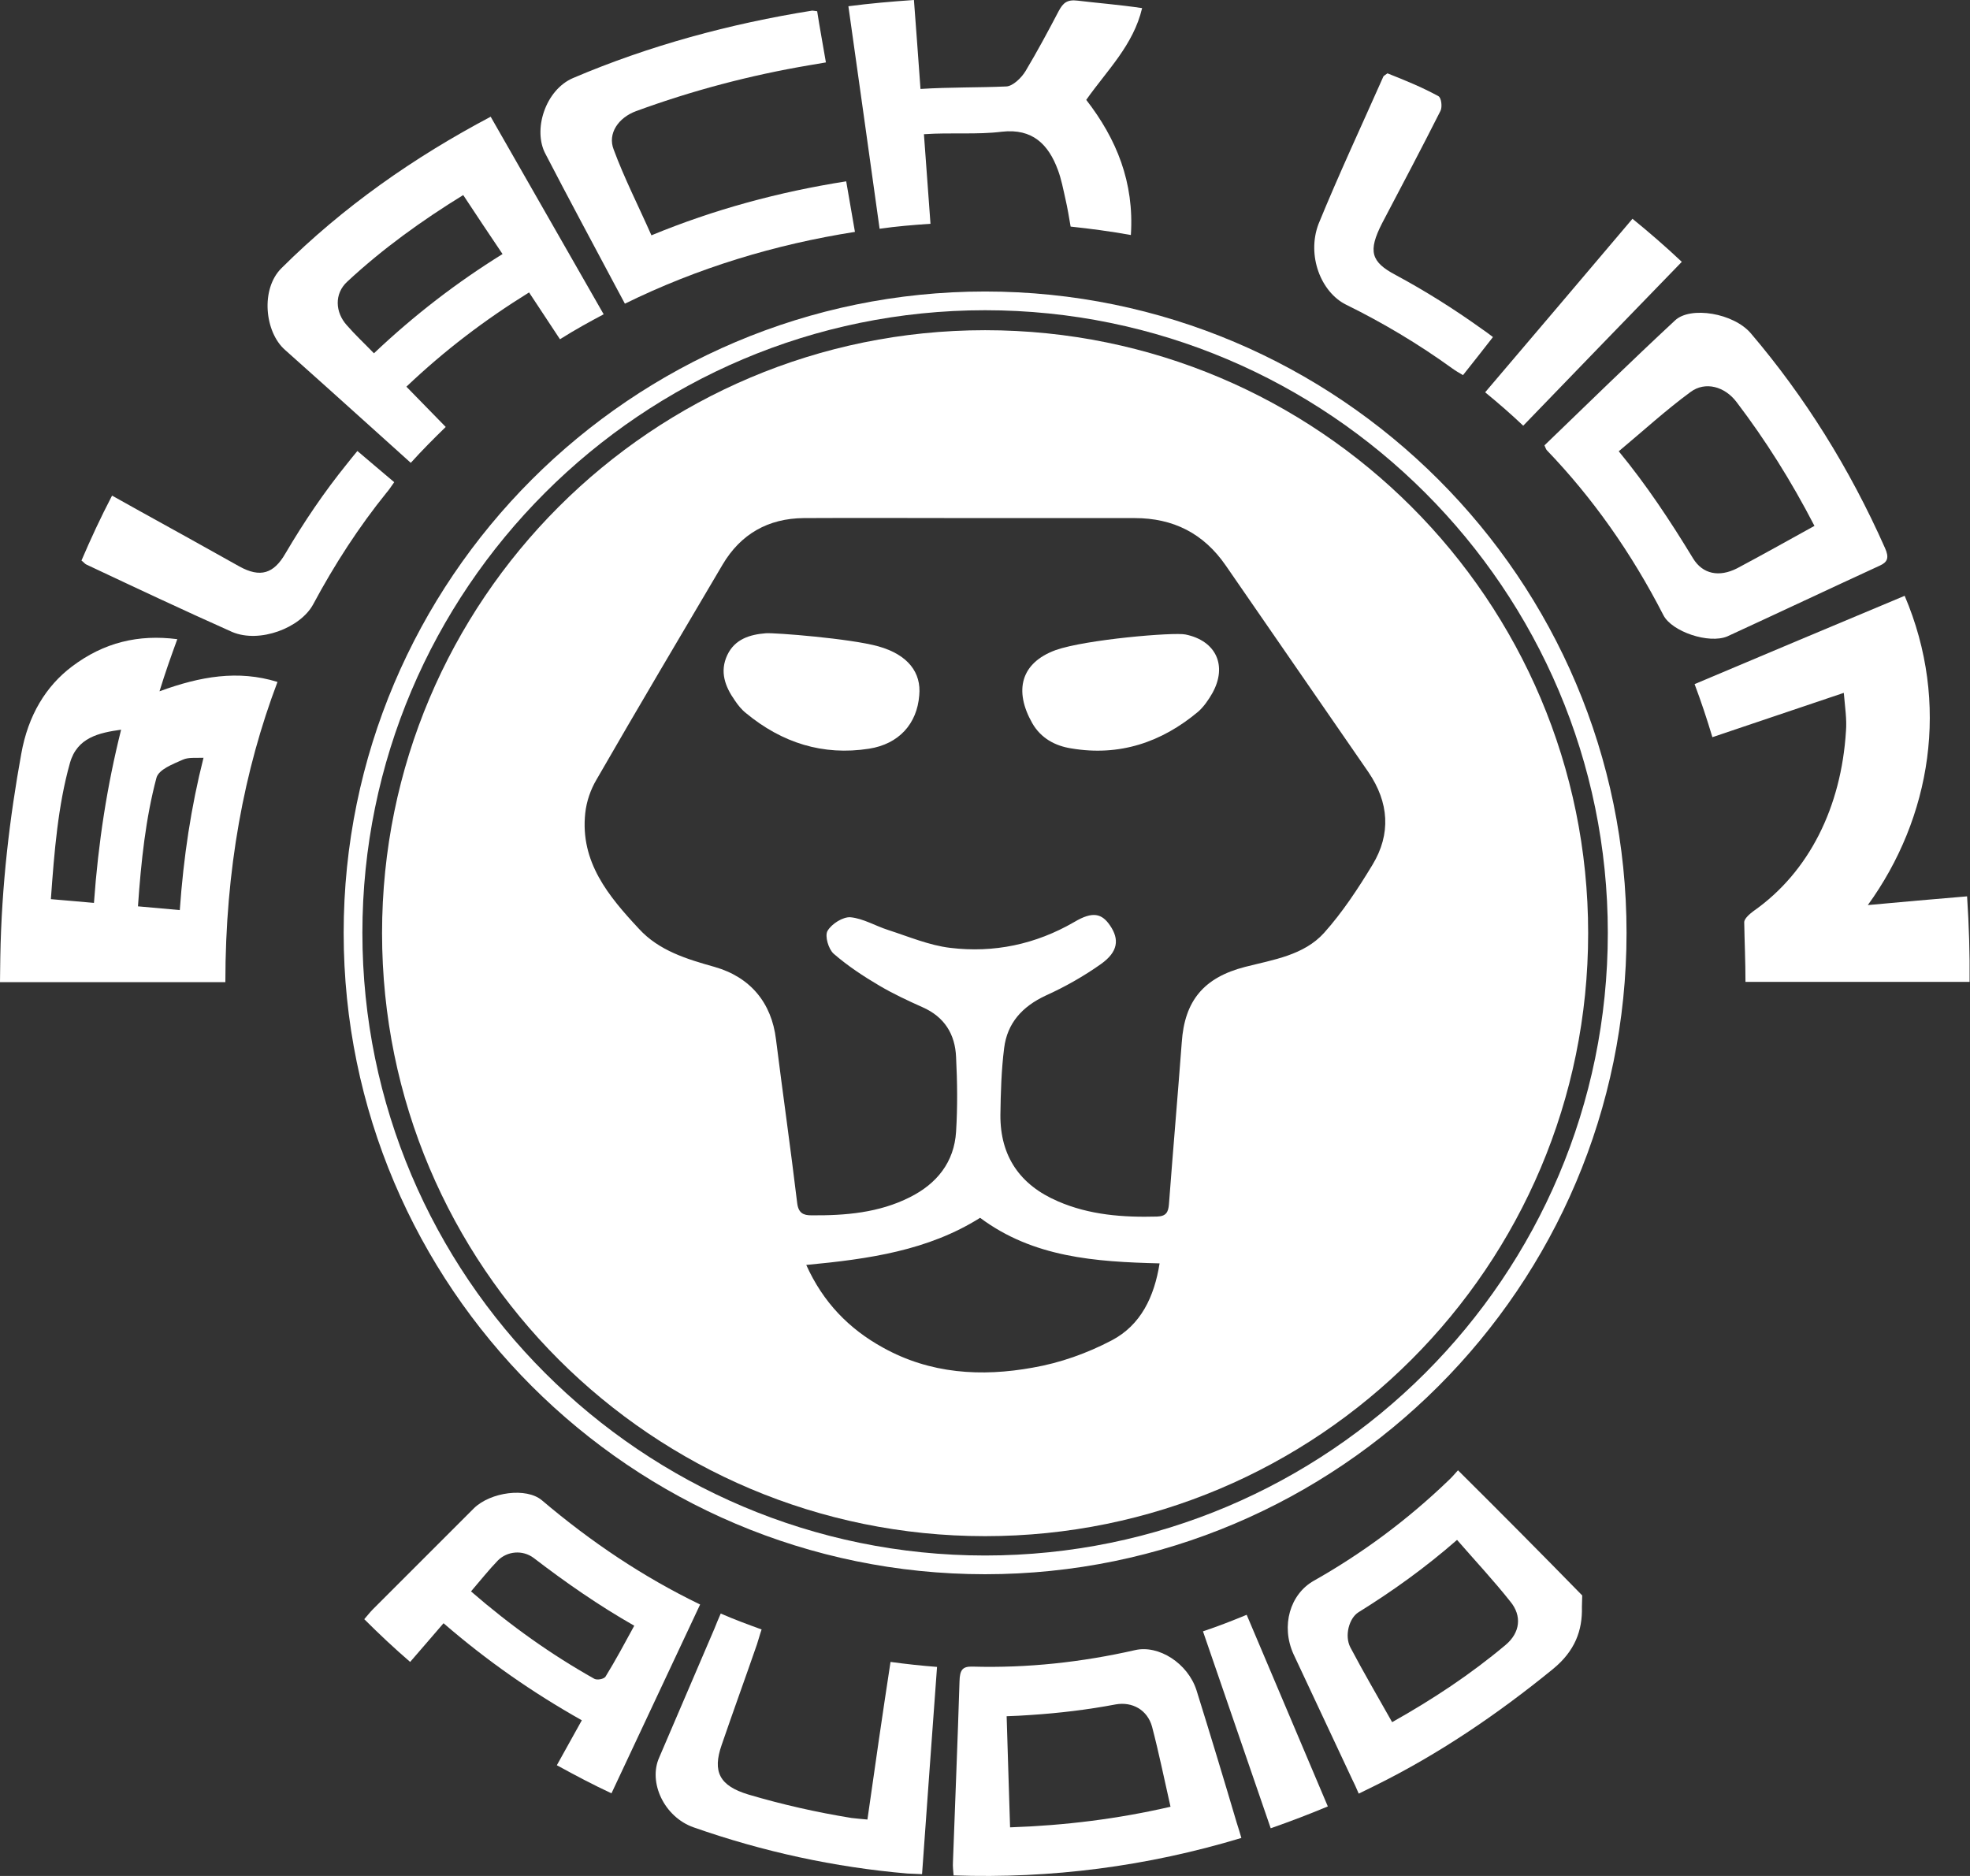
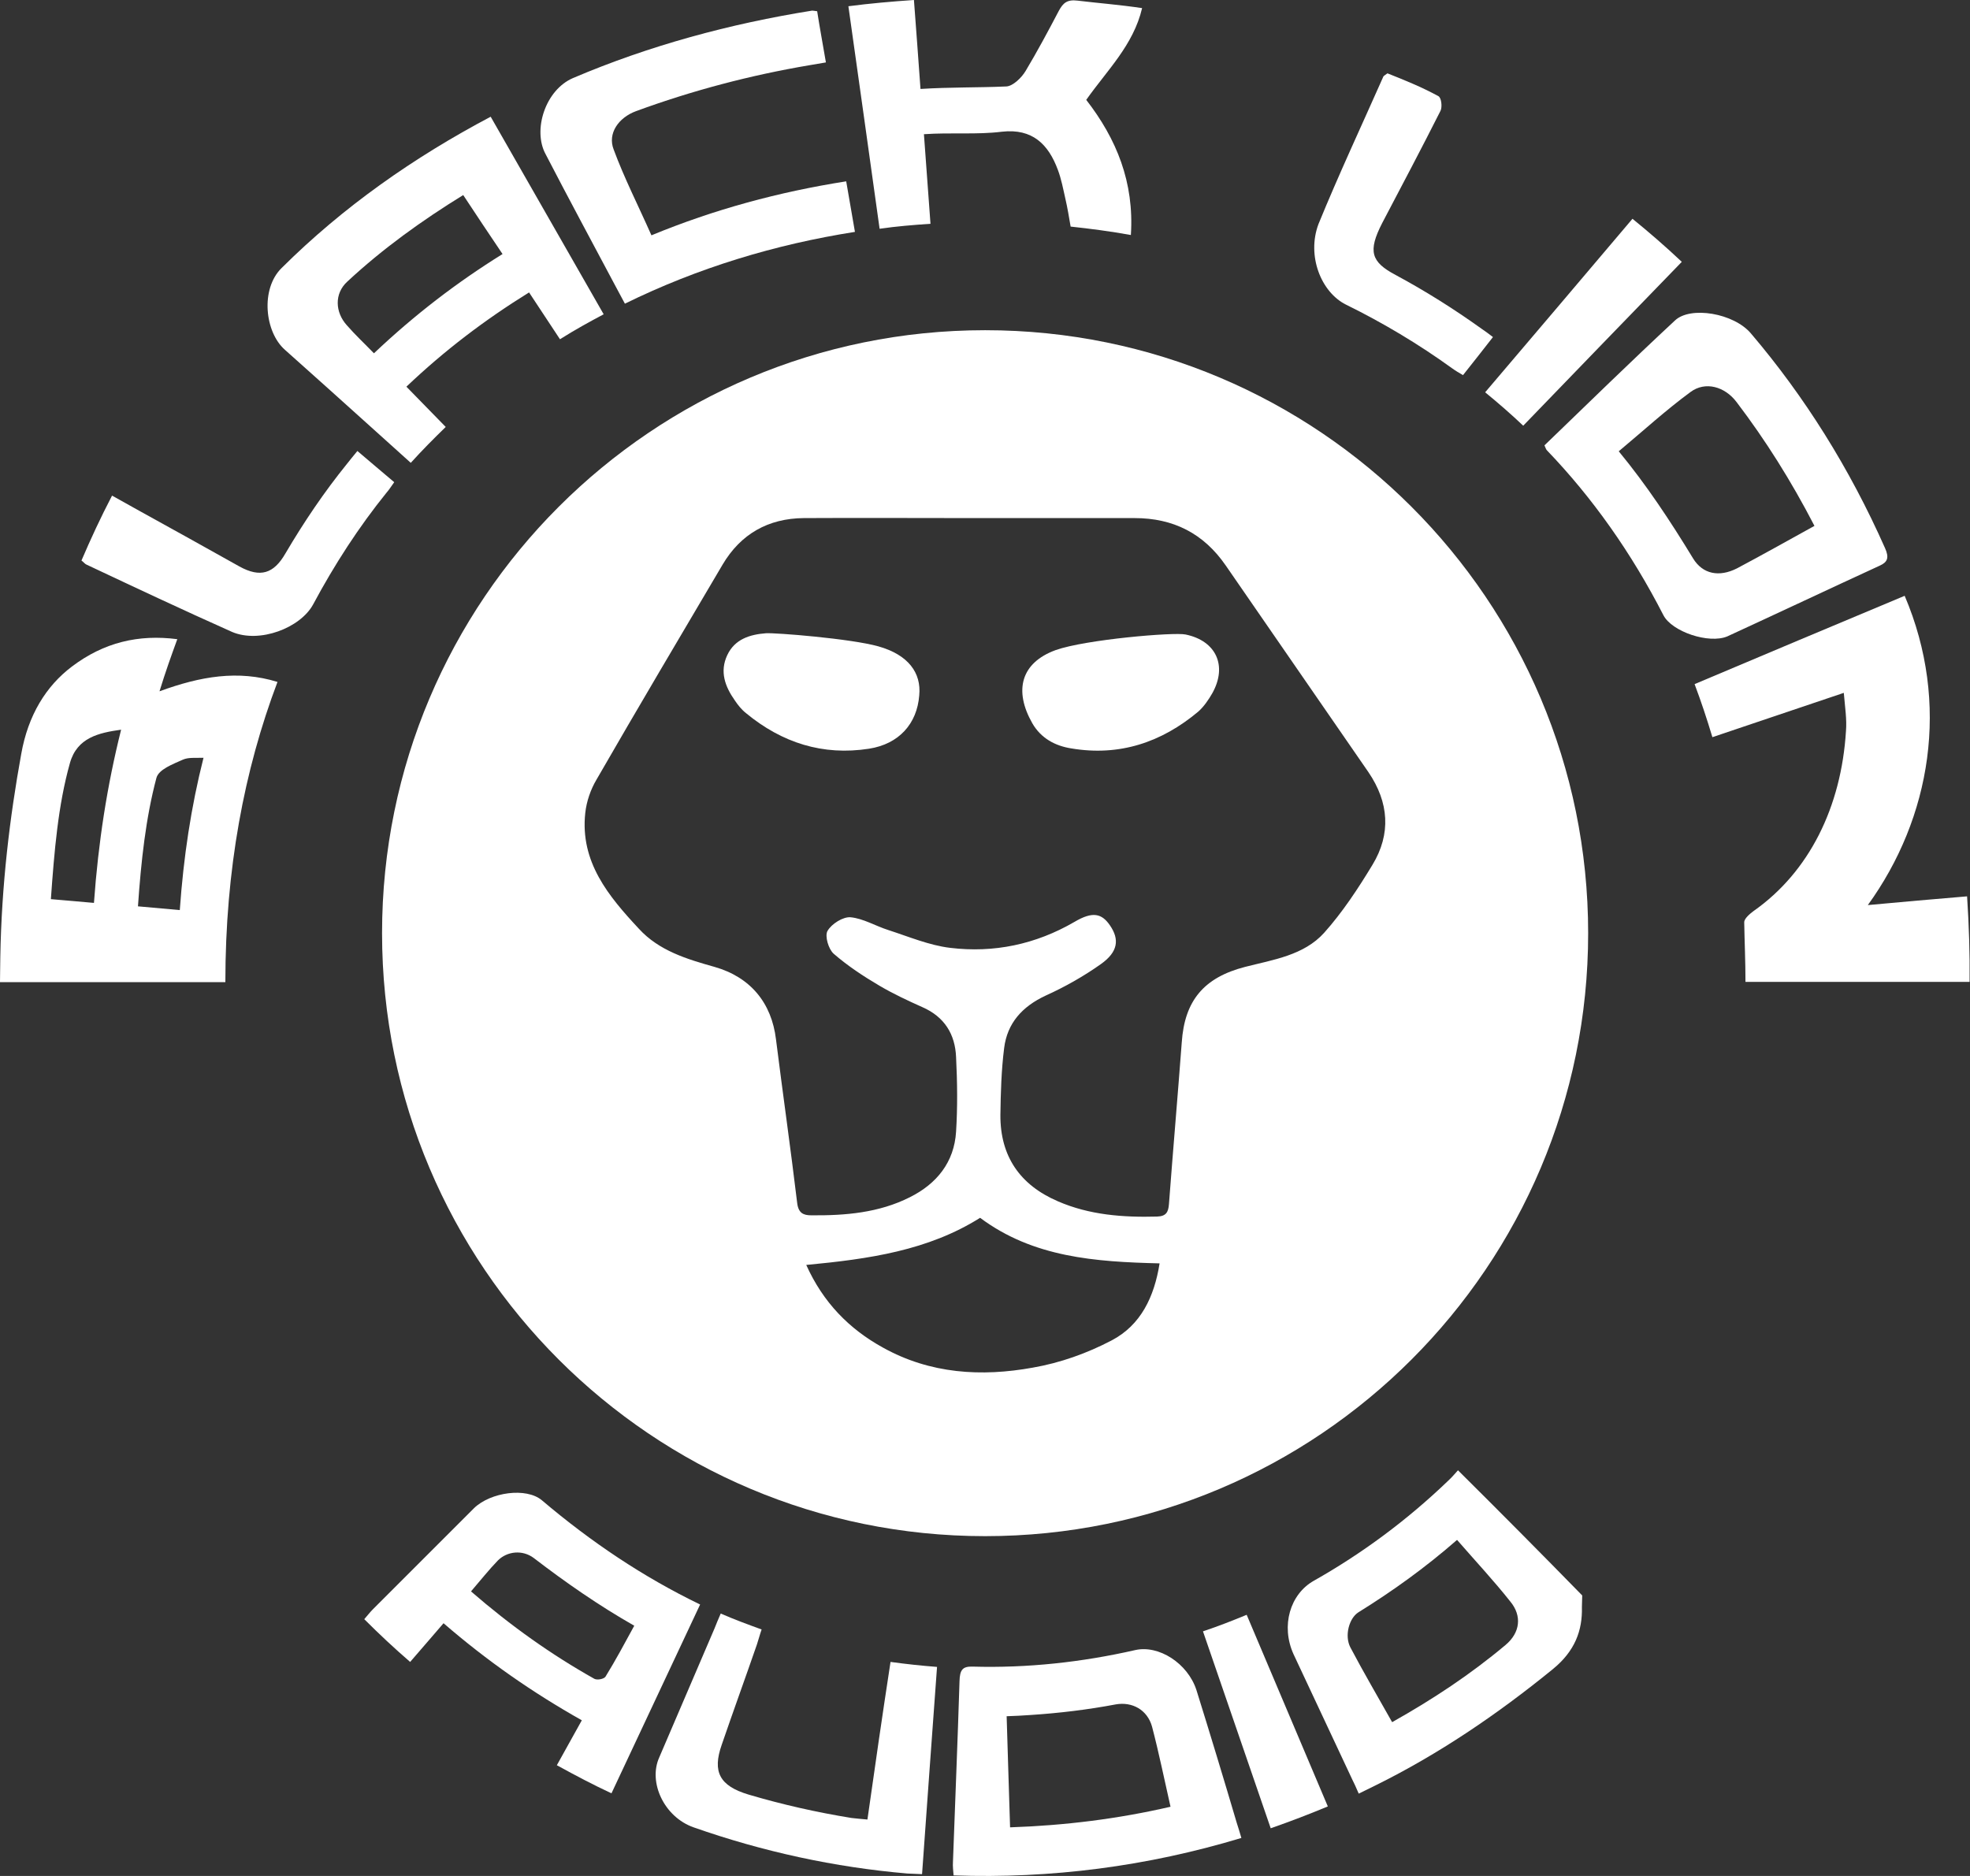
<svg xmlns="http://www.w3.org/2000/svg" fill="none" viewBox="0 0 840 800" height="800" width="840">
  <rect x="0" y="0" width="840" height="800" fill="#333333" stroke="none" />
-   <path fill="white" d="M420.045 124.311C269.25 124.311 146.537 247.023 146.537 397.819C146.537 548.614 269.25 671.327 420.045 671.327C570.84 671.327 693.553 548.614 693.553 397.819C693.553 247.023 570.84 124.311 420.045 124.311ZM420.045 663.341C273.642 663.341 154.523 544.222 154.523 397.819C154.523 251.415 273.642 132.296 420.045 132.296C566.448 132.296 685.567 251.415 685.567 397.819C685.567 544.355 566.448 663.341 420.045 663.341Z" />
  <path fill="white" d="M621.681 627.004C620.35 628.468 619.019 630.065 617.555 631.396C599.986 648.299 580.688 662.54 560.191 674.119C550.076 679.842 546.083 693.285 551.54 705.396C559.792 723.098 568.177 740.799 576.429 758.501C577.36 760.364 578.292 762.36 579.357 764.889C582.285 763.425 584.547 762.36 586.677 761.296C613.296 748.119 638.317 731.216 662.141 711.785C671.591 704.065 674.785 695.281 674.519 685.299C674.519 683.702 674.652 681.972 674.652 680.375C657.217 662.54 639.515 644.705 621.681 627.004ZM641.911 701.536C627.004 714.047 610.9 724.695 593.598 734.411C587.475 723.497 581.353 713.116 575.763 702.468C573.234 697.544 575.231 690.09 579.224 687.562C593.598 678.644 607.573 668.662 621.281 656.684C629.267 665.867 636.986 674.119 644.04 683.036C648.965 689.026 648.299 696.213 641.911 701.536Z" />
  <path fill="white" d="M510.15 720.705C506.424 709.258 494.046 701.406 484.064 703.669C461.305 708.859 438.013 711.388 414.722 710.722C410.463 710.589 409.265 712.053 409.132 716.978C408.333 742.665 407.269 768.352 406.337 794.039C406.204 795.903 406.47 797.899 406.603 799.762C448.129 801.226 489.255 795.903 529.316 783.791C528.65 781.395 527.985 779.399 527.319 777.269C521.73 758.37 516.006 739.471 510.15 720.705ZM430.693 779.266C430.161 763.561 429.762 748.122 429.229 731.884C432.69 731.751 436.15 731.618 439.477 731.352C451.722 730.553 463.834 729.09 475.812 726.827C482.733 725.629 489.255 729.09 491.251 736.41C494.179 747.59 496.442 758.769 499.104 770.482C476.611 775.672 454.118 778.467 430.693 779.266Z" />
  <path fill="white" d="M231.049 639.784C224.394 634.194 209.221 636.323 202.167 643.111C187.793 657.485 173.419 671.859 159.045 686.233C157.714 687.564 156.516 689.161 155.318 690.492C161.84 697.014 167.962 702.737 174.883 708.726C179.808 703.003 184.466 697.679 189.124 692.223C207.757 708.327 227.056 721.769 248.085 733.615C244.358 740.269 240.898 746.525 237.437 752.78C245.689 757.306 253.009 761.165 260.729 764.759C273.373 737.874 285.75 711.388 298.527 684.237C274.304 672.525 252.078 657.618 231.049 639.784ZM258.2 714.982C257.534 716.046 254.606 716.579 253.409 715.913C235.175 705.665 217.872 693.42 200.836 678.647C204.962 673.856 208.423 669.464 212.283 665.471C216.275 661.478 222.797 660.812 227.588 664.406C241.297 674.92 255.272 684.636 270.445 693.287C266.319 700.874 262.459 708.061 258.2 714.982Z" />
  <path fill="white" d="M369.869 775.936C367.207 775.67 365.211 775.536 363.081 775.27C348.308 772.875 333.535 769.547 319.16 765.288C306.783 761.562 303.722 755.572 307.714 744.126C312.639 729.752 317.829 715.511 322.754 701.27C323.419 699.274 323.952 697.144 324.75 694.882C318.894 692.752 313.437 690.756 307.315 688.094C306.25 690.489 305.452 692.486 304.653 694.482C296.801 712.849 288.948 731.083 281.096 749.45C276.304 760.098 283.225 774.871 295.736 779.263C325.283 789.644 355.894 796.299 386.905 798.961C389.035 799.094 391.164 799.094 393.161 799.227C395.29 769.281 397.42 740 399.549 710.853C392.761 710.32 386.506 709.655 379.718 708.723C376.258 731.216 373.063 753.443 369.869 775.936Z" />
  <path fill="white" d="M512.943 695.681C522.659 724.03 532.242 751.847 541.825 779.663C550.21 776.735 558.195 773.674 566.181 770.347C554.602 742.929 543.156 715.911 531.577 688.627C525.454 691.156 519.332 693.551 512.943 695.681Z" />
  <path fill="white" d="M68.011 294.803C70.54 286.551 72.936 279.896 75.597 272.576C59.094 270.447 44.32 273.907 30.612 284.288C19.698 292.54 11.979 304.918 9.05 321.555C4.126 348.706 0.665 377.454 0.133 408.066C0.133 411.393 0 414.853 0 418.846C32.342 418.846 63.885 418.846 96.094 418.846C96.094 370.799 104.079 328.476 118.32 290.81C101.551 285.619 85.446 288.414 68.011 294.803ZM40.061 385.04C33.939 384.508 28.216 383.976 21.694 383.443C23.158 362.947 24.756 343.382 29.813 325.414C32.874 314.501 42.191 312.504 51.64 311.173C45.651 335.13 41.925 359.087 40.061 385.04ZM76.662 388.102C70.673 387.569 65.083 387.037 58.828 386.504C60.158 367.206 62.155 348.839 66.68 331.803C67.612 328.076 73.867 325.814 77.993 323.95C80.389 322.886 83.45 323.285 86.777 323.152C81.454 344.181 78.259 365.476 76.662 388.102Z" />
  <path fill="white" d="M157.716 181.671C163.572 186.862 169.295 192.186 175.151 197.377C180.209 191.787 185 186.995 190.058 182.071C184.335 176.215 179.011 170.758 173.288 164.902C189.525 149.463 206.694 136.42 225.594 124.707C230.119 131.628 234.511 138.15 238.77 144.671C245.292 140.545 251.414 137.218 257.403 134.024C241.299 105.808 225.327 77.991 209.223 49.775C176.482 67.078 146.27 88.24 120.05 114.326C111 123.243 112.863 141.61 121.514 149.197C133.626 159.977 145.737 170.891 157.716 181.671ZM148.133 120.049C163.173 106.074 179.809 94.096 197.511 83.182C203.101 91.7 208.558 99.819 214.281 108.337C194.982 120.315 176.881 134.157 159.446 150.661C155.453 146.535 151.46 142.808 147.867 138.682C142.942 133.225 142.41 125.24 148.133 120.049Z" />
  <path fill="white" d="M262.46 122.047C263.791 124.443 264.989 126.839 266.453 129.501C297.597 114.195 330.604 104.213 364.543 98.889C363.345 91.835 362.147 85.18 360.817 77.328C332.068 81.853 304.518 89.306 277.766 100.353C272.176 87.709 266.187 75.997 261.662 63.752C259 56.964 263.658 50.177 271.244 47.382C295.201 38.597 319.957 32.076 345.111 27.817C347.507 27.418 349.903 27.018 352.165 26.619C350.834 18.766 349.504 11.713 348.439 4.792C347.241 4.658 346.842 4.525 346.309 4.525C311.306 10.115 276.834 19.432 244.359 33.274C232.514 38.331 227.057 55.5 232.647 65.749C242.363 84.515 252.478 103.281 262.46 122.047Z" />
  <path fill="white" d="M396.754 95.428C395.822 82.651 394.89 70.141 393.959 57.23C405.671 56.432 416.585 57.497 427.232 56.166C440.275 54.702 447.063 61.623 451.056 72.403C452.52 76.263 453.319 80.522 454.25 84.648C455.182 88.641 455.847 92.766 456.513 96.626C465.164 97.558 473.283 98.623 482.2 100.22C483.664 77.727 476.078 59.227 463.168 42.59C471.952 30.079 483.265 19.299 486.991 3.46C477.142 1.996 468.225 1.331 459.441 0.266C455.049 -0.266 453.319 1.198 451.455 4.658C446.93 13.309 442.272 21.96 437.347 30.212C435.617 33.14 431.891 36.734 429.096 36.867C417.117 37.399 405.139 37.133 392.495 37.932C391.563 24.756 390.631 12.511 389.7 0C379.984 0.665 370.933 1.464 361.75 2.662C366.275 34.604 370.667 66.148 375.059 97.558C382.38 96.493 389.167 95.961 396.754 95.428Z" />
  <path fill="white" d="M168.096 205.63C162.773 201.105 157.981 197.112 152.391 192.32C150.661 194.45 149.197 196.18 147.866 197.91C138.283 209.756 129.632 222.533 121.647 236.108C116.722 244.626 110.999 246.49 102.082 241.565C87.841 233.579 73.467 225.594 59.226 217.741C55.499 215.612 51.772 213.615 47.779 211.353C42.855 220.802 38.729 229.72 34.736 239.036C35.668 239.702 36.2 240.5 36.866 240.766C57.495 250.482 78.125 260.198 99.021 269.515C110.733 274.439 128.035 267.785 133.492 257.803C142.676 240.633 153.057 224.662 164.769 210.155C165.967 208.824 166.899 207.227 168.096 205.63Z" />
  <path fill="white" d="M838.759 382.246C824.518 383.443 810.677 384.641 796.435 385.972C823.32 348.839 831.705 299.994 812.141 254.076C781.662 266.853 752.115 279.231 722.568 291.742C725.363 299.195 727.759 306.382 730.155 314.368C748.522 308.112 766.622 302.123 786.187 295.468C786.72 301.724 787.518 306.781 787.119 311.706C785.122 344.181 771.414 371.864 747.723 388.501C746.126 389.699 743.73 391.695 743.73 393.292C743.863 401.544 744.263 409.929 744.263 418.713C776.604 418.713 808.148 418.713 839.824 418.713C839.957 406.336 839.558 394.756 838.759 382.246Z" />
  <path fill="white" d="M736.544 271.377C758.238 261.395 779.932 251.147 801.627 241.165C804.821 239.701 805.62 237.837 803.756 233.711C788.584 199.506 769.418 169.028 746.659 142.276C739.339 133.492 720.706 130.431 714.184 136.686C695.418 154.121 677.184 171.956 658.551 189.924C659.083 191.121 659.216 191.654 659.616 192.053C679.047 212.283 695.684 235.841 709.26 262.327C712.853 269.381 728.691 274.704 736.544 271.377ZM721.904 238.104C712.188 222.132 702.072 206.826 690.227 192.452C700.742 183.668 710.324 174.884 720.839 167.165C727.094 162.506 735.479 164.769 740.537 171.557C752.781 187.661 763.695 204.963 773.677 224.262C762.098 230.65 751.45 236.64 740.67 242.363C733.083 246.222 726.029 244.891 721.904 238.104Z" />
  <path fill="white" d="M573.903 129.898C589.608 137.617 604.781 146.668 619.155 157.049C620.619 158.114 622.216 159.046 623.813 159.977C628.205 154.52 632.198 149.33 636.59 143.74C634.86 142.409 633.263 141.211 631.666 140.146C619.953 131.761 607.709 124.042 595.065 117.254C584.55 111.664 583.219 107.139 589.342 95.16C597.727 79.189 606.112 63.351 614.23 47.247C615.029 45.65 614.63 41.657 613.299 40.991C606.245 37.132 598.658 34.07 591.604 31.275C590.54 32.074 590.007 32.34 589.874 32.606C580.558 53.635 570.842 74.398 562.191 95.56C557.133 109.002 563.255 124.574 573.903 129.898Z" />
  <path fill="white" d="M649.499 181.538C672.258 157.981 694.618 134.822 717.111 111.664C710.057 105.009 703.269 99.153 696.082 93.297C675.053 118.185 654.291 142.542 633.262 167.297C639.118 172.088 644.442 176.747 649.499 181.538Z" />
  <path fill="white" d="M505.491 270.577C500.566 269.512 462.901 272.706 450.124 277.232C435.217 282.688 432.289 294.534 440.142 308.376C443.868 314.897 449.991 318.091 456.779 319.156C477.275 322.617 495.243 316.627 510.948 303.451C513.343 301.322 515.34 298.393 516.937 295.599C523.459 283.886 518.534 273.239 505.491 270.577Z" />
  <path fill="white" d="M374.526 275.635C362.681 272.307 330.472 269.778 326.613 270.045C319.692 270.577 313.303 272.573 310.109 279.361C306.782 286.415 309.177 292.804 313.303 298.66C314.634 300.656 316.231 302.653 318.095 304.117C333.4 316.761 350.836 322.351 370.534 319.289C383.311 317.293 391.03 308.642 391.962 296.53C392.893 286.948 387.303 279.228 374.526 275.635Z" />
  <path fill="white" d="M420.046 140.814C278.034 140.814 162.908 255.941 162.908 397.952C162.908 539.963 278.034 655.089 420.046 655.089C562.057 655.089 677.183 539.963 677.183 397.952C677.183 255.941 562.057 140.814 420.046 140.814ZM473.949 571.639C463.567 577.096 451.988 581.222 440.409 583.219C418.449 587.211 396.621 585.88 376.524 574.701C362.017 566.715 350.97 555.402 343.783 539.431C370.535 536.902 395.689 533.308 417.916 519.334C440.542 536.236 467.028 538.1 494.445 538.765C492.183 553.006 486.46 565.118 473.949 571.639ZM585.215 368.804C579.093 378.919 572.438 389.035 564.586 397.819C555.935 407.402 542.891 409.265 530.913 412.326C513.344 416.851 505.093 426.7 503.895 444.535C502.165 467.56 500.168 490.452 498.438 513.477C498.172 516.938 497.24 518.668 493.38 518.801C478.873 519.2 464.499 518.136 451.057 512.28C434.952 505.359 426.434 493.114 426.567 475.413C426.7 465.963 426.967 456.38 428.164 446.93C429.495 436.283 435.884 429.229 445.866 424.571C454.118 420.844 462.103 416.319 469.423 411.128C476.744 405.938 477.409 400.614 473.283 394.625C469.823 389.567 465.963 388.502 458.111 393.161C441.607 402.743 423.772 406.47 405.139 404.207C396.222 403.143 387.438 399.416 378.787 396.621C373.33 394.891 368.139 391.696 362.682 391.164C359.488 390.898 354.563 393.959 352.833 397.02C351.635 399.15 353.233 404.74 355.495 406.736C361.484 411.927 368.139 416.319 374.927 420.312C380.783 423.772 387.038 426.7 393.294 429.495C402.743 433.621 407.269 441.074 407.668 450.79C408.2 461.438 408.333 472.085 407.668 482.6C406.869 495.643 399.416 504.826 387.97 510.549C374.794 517.204 360.42 518.402 345.912 518.269C342.585 518.269 340.455 517.337 339.923 513.078C337.128 489.787 333.801 466.495 330.873 443.204C329.009 427.765 320.092 416.718 304.653 412.326C292.808 408.999 280.962 405.405 272.444 396.089C259.534 382.247 247.29 367.606 249.552 346.711C250.085 341.786 251.815 336.729 254.344 332.47C272.045 301.725 290.146 271.246 308.114 240.768C315.833 227.725 327.545 221.07 342.718 220.937C366.675 220.804 390.632 220.937 414.589 220.937C437.614 220.937 460.772 220.937 483.798 220.937C500.301 220.937 513.211 227.459 522.661 241.167C542.891 270.581 563.255 299.862 583.485 329.275C592.269 342.186 593.201 355.628 585.215 368.804Z" />
</svg>